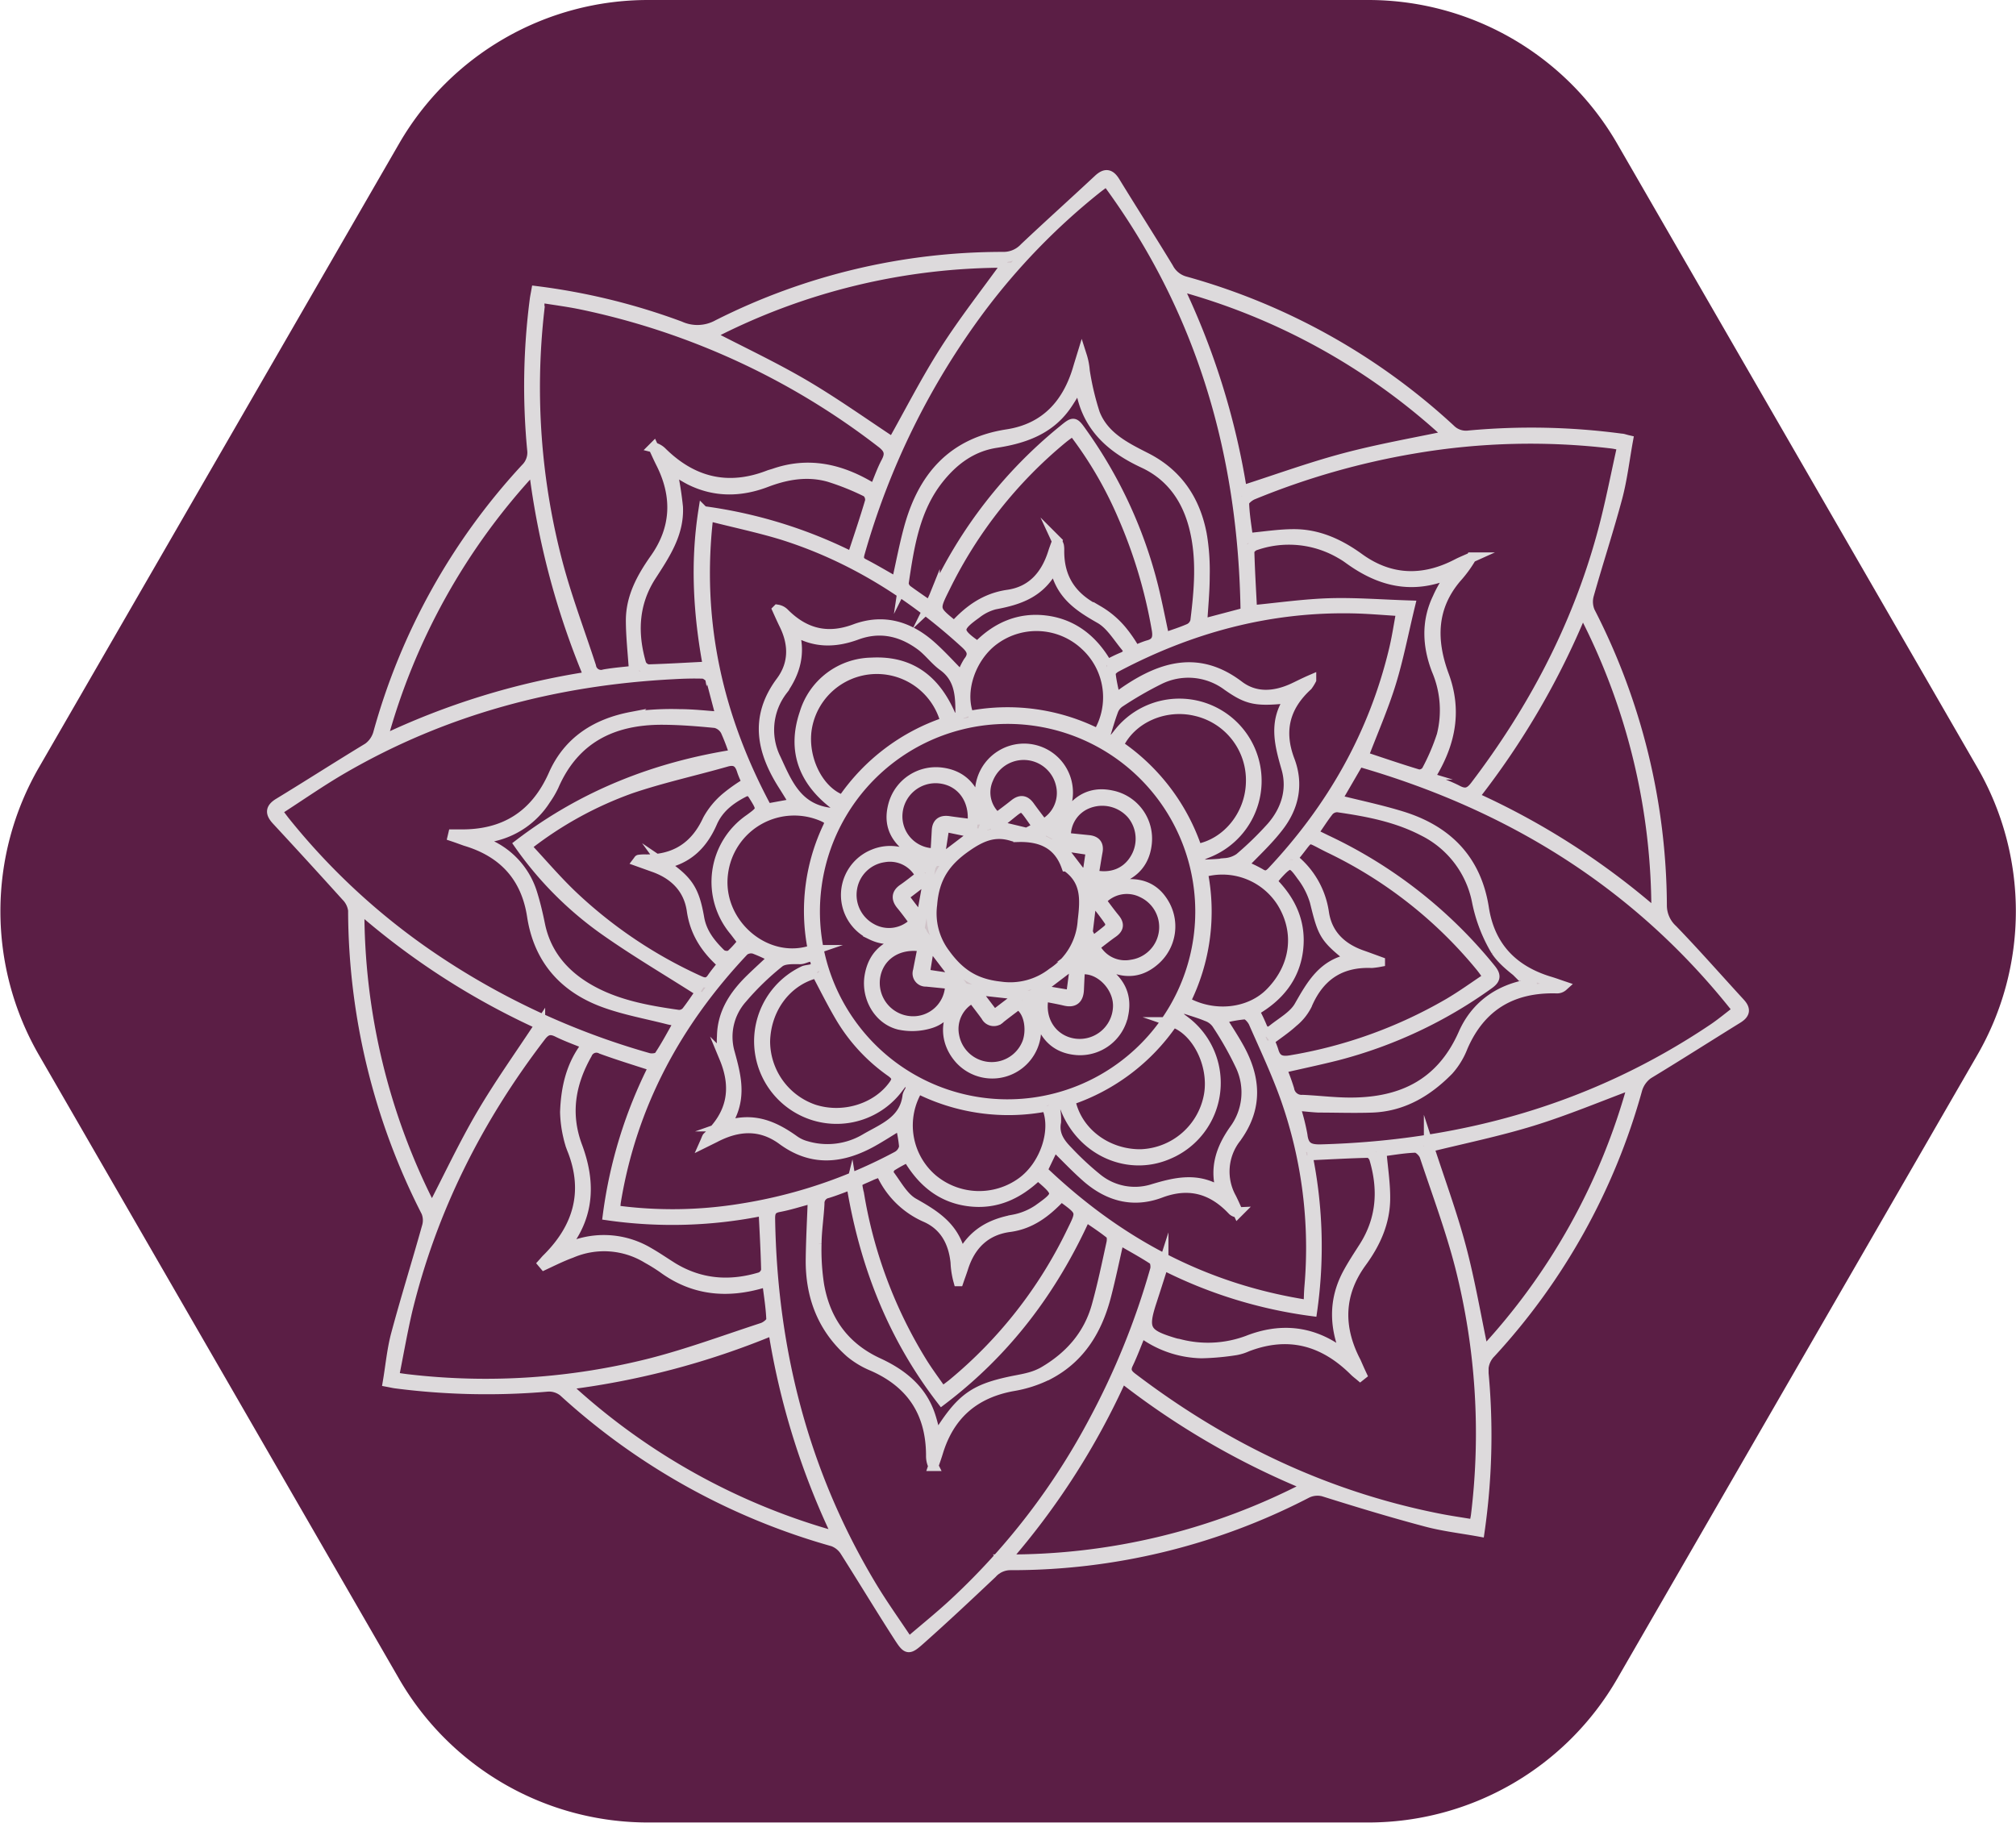
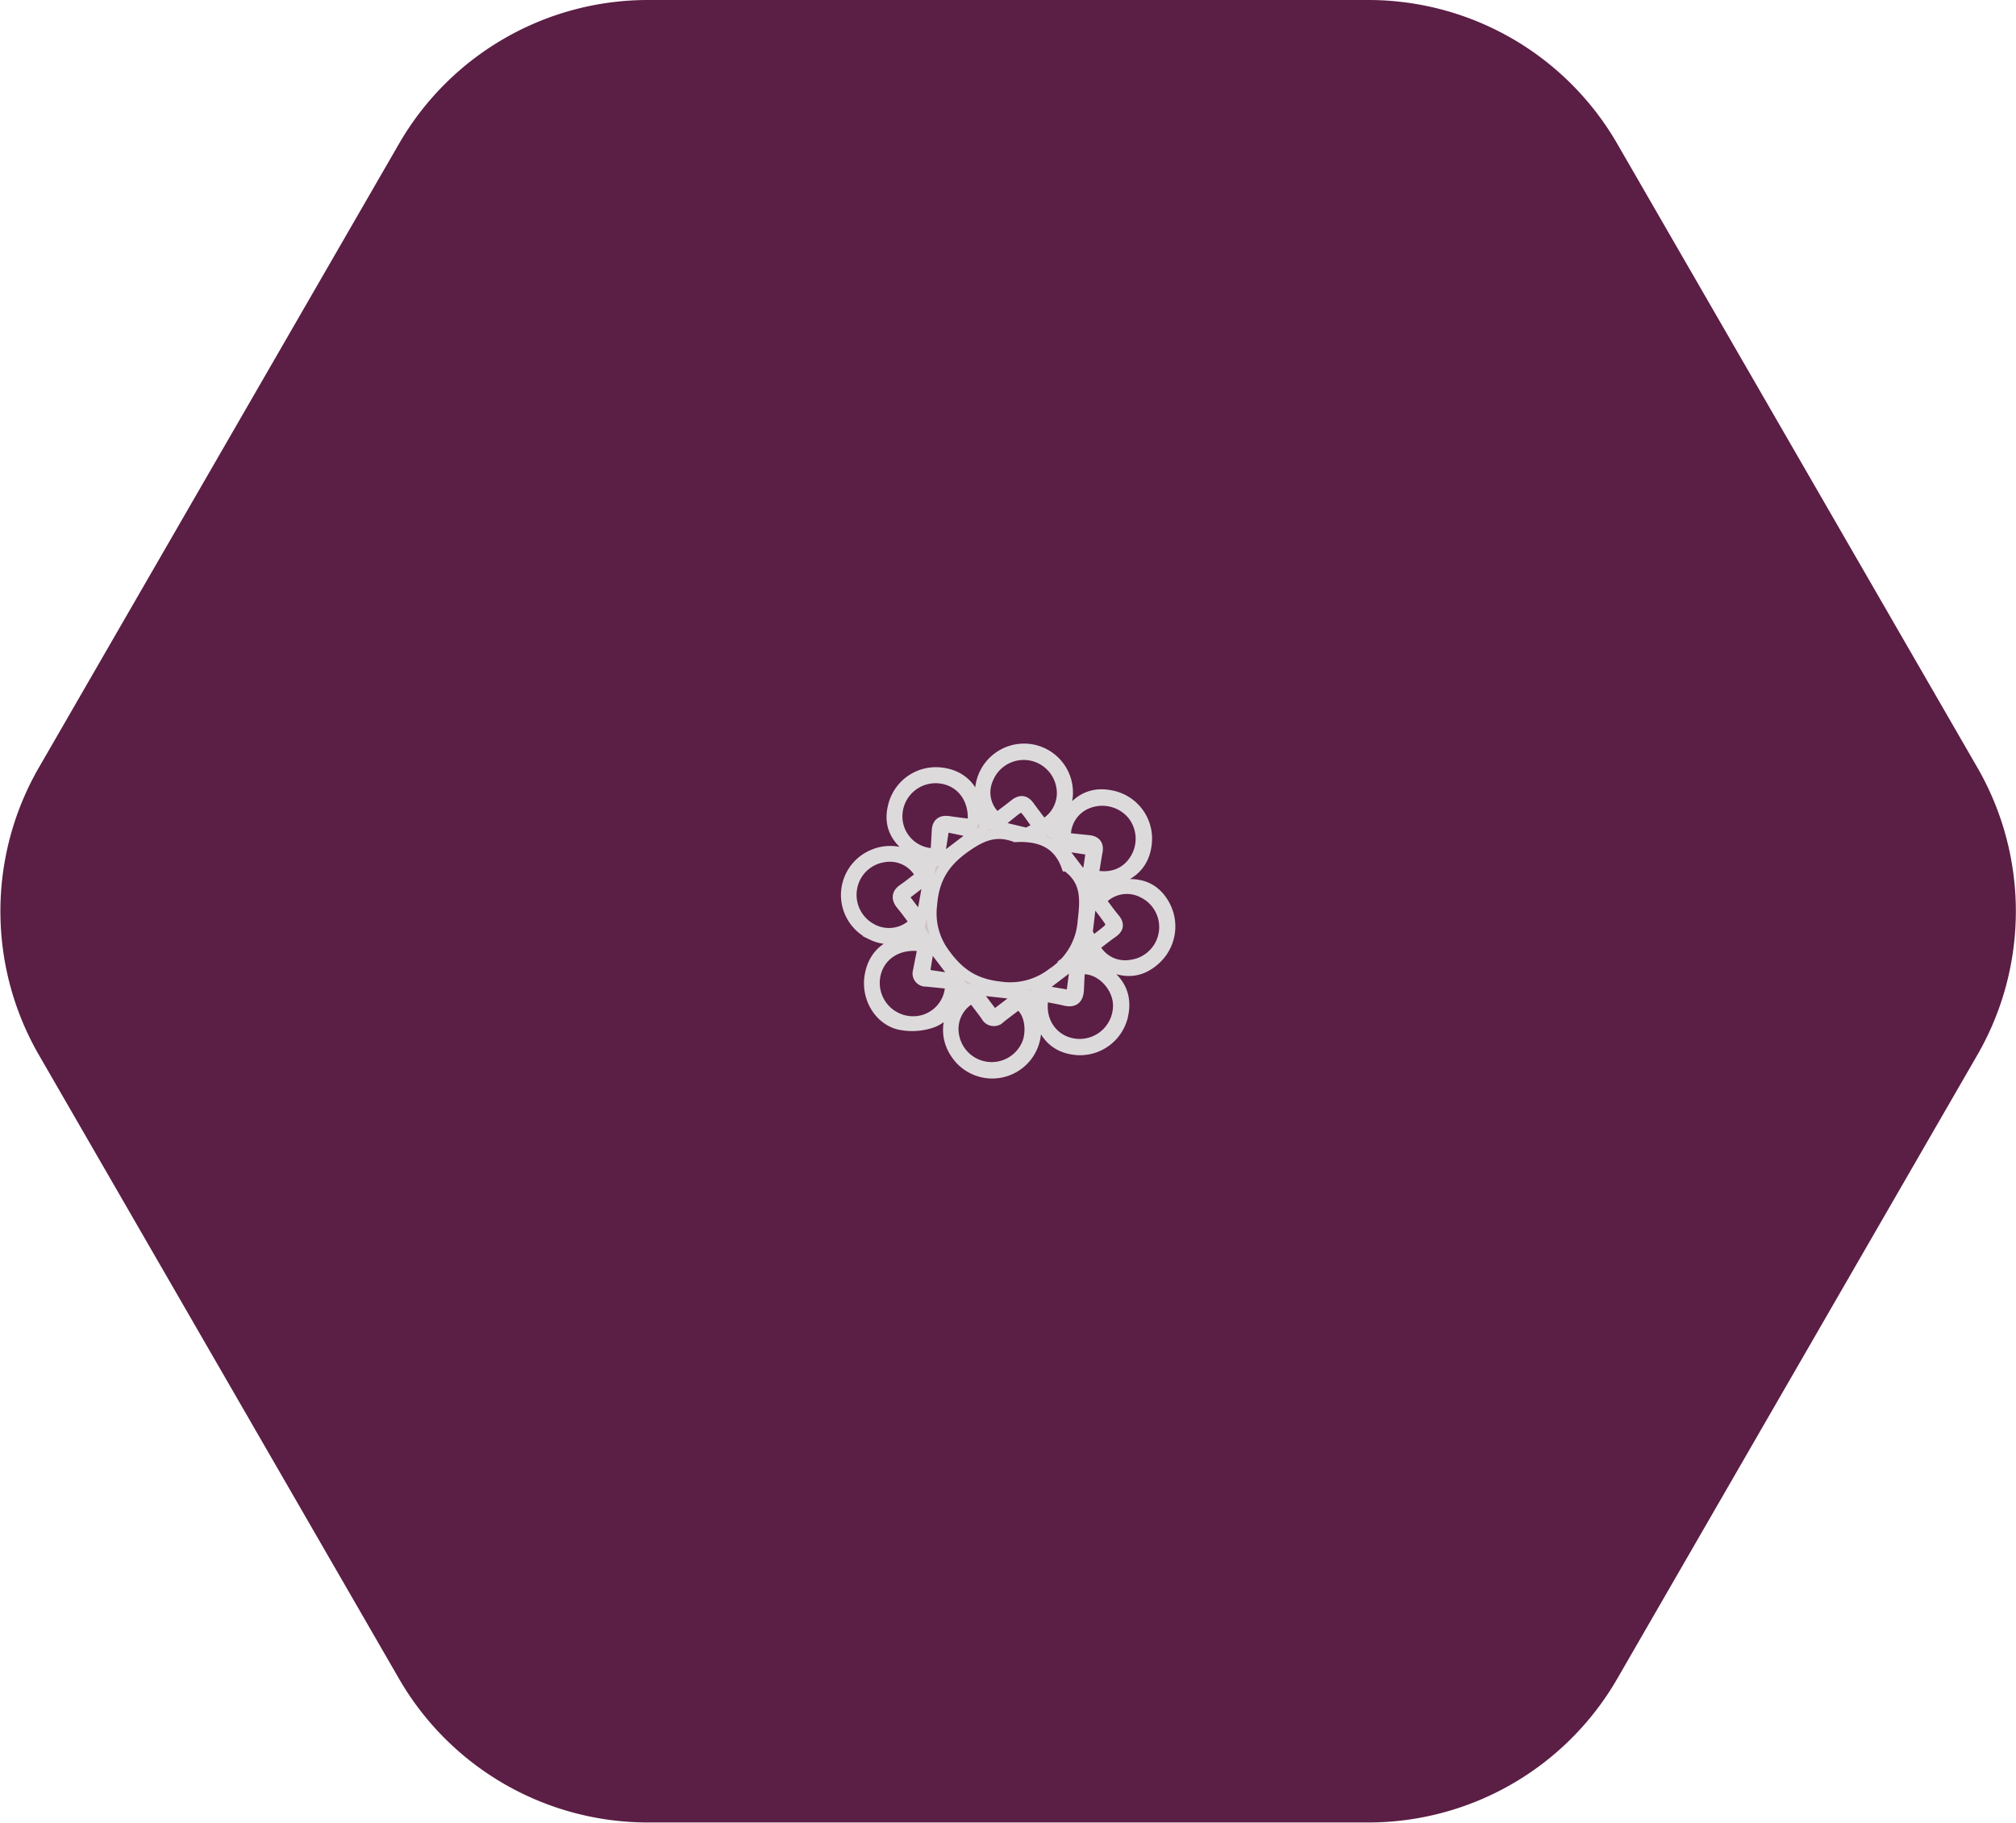
<svg xmlns="http://www.w3.org/2000/svg" viewBox="0 0 397.46 359.4">
  <defs>
    <style>.a{fill:#5b1e45;}.b{opacity:0.94;}.c{fill:#d7cdd0;stroke:#e6e6e6;stroke-miterlimit:10;stroke-width:2px;}</style>
  </defs>
  <title>Mandala in Pebble</title>
  <path class="a" d="M127.71,0H269.76a56.66,56.66,0,0,1,49.08,28.34l71,123a56.7,56.7,0,0,1,0,56.68l-71,123a56.66,56.66,0,0,1-49.08,28.34h-142a56.67,56.67,0,0,1-49.09-28.34l-71-123a56.7,56.7,0,0,1,0-56.68l71-123A56.67,56.67,0,0,1,127.71,0Z" />
  <g class="b">
-     <path class="c" d="M105.73,57.41a126.46,126.46,0,0,1,28.33,6.93,8.32,8.32,0,0,0,7.43-.28,124.45,124.45,0,0,1,56.35-13.39A5.65,5.65,0,0,0,202,48.86c4.8-4.53,9.71-8.94,14.54-13.45,1.33-1.24,2.27-1.2,3.27.42,3.48,5.69,7.09,11.31,10.54,17a5.27,5.27,0,0,0,3.38,2.69,127.1,127.1,0,0,1,52.19,29.11,4.36,4.36,0,0,0,3.73,1.25,133.79,133.79,0,0,1,30,.62c.34,0,.66.15,1.31.3-.69,3.8-1.13,7.61-2.1,11.28-1.72,6.44-3.81,12.79-5.62,19.22a5,5,0,0,0,.21,3.31,127.88,127.88,0,0,1,14.18,57.85,6.49,6.49,0,0,0,2.13,4.87c4.54,4.7,8.85,9.62,13.27,14.43,1.11,1.21,1.07,2.08-.37,3-5.68,3.51-11.3,7.1-17,10.57a5.7,5.7,0,0,0-2.9,3.53,126.23,126.23,0,0,1-28.84,51.88A5,5,0,0,0,292.5,271a133,133,0,0,1-.81,31c-3.63-.66-7.21-1.06-10.66-2-6.59-1.75-13.11-3.73-19.62-5.77a4.74,4.74,0,0,0-3.93.27,126.41,126.41,0,0,1-58.29,14.11,4.87,4.87,0,0,0-3.61,1.63c-4.65,4.39-9.31,8.77-14.07,13-2.4,2.15-2.63,2.12-4.33-.52-3.58-5.55-7-11.23-10.53-16.79a4.83,4.83,0,0,0-2.42-2,131.38,131.38,0,0,1-53.13-29.53,4.58,4.58,0,0,0-3.08-1,140.06,140.06,0,0,1-30-.63c-.41-.05-.81-.15-1.55-.29.54-3.19.82-6.38,1.64-9.43C80,256,82.2,249,84.19,241.86a4.39,4.39,0,0,0-.14-2.89A131.24,131.24,0,0,1,69.63,179.5a4.84,4.84,0,0,0-1.38-2.79c-4.51-5-9.08-10-13.66-14.94-1.26-1.35-1.38-2.34.38-3.41,5.63-3.43,11.2-7,16.83-10.43a5.36,5.36,0,0,0,2.77-3.33,126.15,126.15,0,0,1,29.07-52.22,4.4,4.4,0,0,0,1.29-3.72,132.41,132.41,0,0,1,.51-29.58C105.5,58.6,105.6,58.14,105.73,57.41ZM89.26,164.92l.09-.38c.41,0,.82,0,1.23,0,8.82.16,15-3.71,18.58-11.85,2.92-6.56,8.41-10,15.27-11.31a54.39,54.39,0,0,1,9.56-.55c2.66,0,5.33.32,8.15.51-.68-2.57-1.29-4.91-1.91-7.25,0-.13,0-.34-.1-.39-.51-.33-1-.87-1.58-.88-2-.06-3.9,0-5.84.11-23.15,1.2-45,6.95-65.14,18.63-4.38,2.54-8.53,5.46-13,8.33.77,1,1.25,1.67,1.76,2.3A132.75,132.75,0,0,0,85.09,188.7a147.64,147.64,0,0,0,42.75,19.93c.64.18,1.83.05,2.1-.37,1.42-2.13,2.61-4.4,4-6.85-.87-.16-1.54-.25-2.19-.41-4.24-1.09-8.6-1.86-12.69-3.36-7.89-2.9-12.85-8.51-14.15-17-1.18-7.75-5.68-12.61-13.13-14.83C90.94,165.51,90.1,165.2,89.26,164.92Zm89.88,158.92c3.28-2.82,6.37-5.29,9.26-8a135.22,135.22,0,0,0,27.24-35.58,149.07,149.07,0,0,0,12.11-29.93c.16-.59,0-1.67-.35-1.92-2.19-1.43-4.49-2.67-6.77-4-.88,3.82-1.63,7.49-2.57,11.11-1.71,6.59-5,12.13-11.19,15.43a24.56,24.56,0,0,1-7.23,2.37c-7.62,1.4-12.5,5.7-14.73,13.08-.27.89-.59,1.78-.89,2.66a4.32,4.32,0,0,1-.45-2c0-8.42-3.78-14.29-11.5-17.69a17.08,17.08,0,0,1-4.43-2.65c-5.51-4.87-7.87-11.17-7.79-18.41.05-4,.27-7.91.41-11.88a2.08,2.08,0,0,0-.61,0c-2,.52-4,1.18-6.05,1.56-1.49.28-1.81.95-1.78,2.39.43,25.71,6.56,49.85,19.78,72C173.87,316.21,176.48,319.82,179.14,323.84ZM255.27,218a41.87,41.87,0,0,1,1.5,5.81c.27,2.43,1.43,2.9,3.69,2.84,28-.78,53.89-8.07,77.25-23.76,1.64-1.1,3.17-2.39,4.91-3.71-19.54-24.84-44.81-40.4-74.7-49l-4.37,7.52c4.38,1.11,8.74,2,13,3.33,8.89,2.8,14.54,8.61,16,18.08,1.2,7.6,5.74,12.26,13,14.45.88.26,1.74.58,2.6.87a1.75,1.75,0,0,1-1.26.45c-8.73-.24-15,3.44-18.51,11.55a15.06,15.06,0,0,1-2.8,4.6c-4.11,4.18-8.95,7.11-15,7.35-3.54.13-7.09,0-10.63,0C258.45,218.31,256.94,218.1,255.27,218ZM176.78,114.82c.83-3.68,1.49-7.23,2.44-10.71,2.73-10,8.51-16.79,19.37-18.46,7.56-1.16,11.95-6.06,14-13.23.22-.75.46-1.5.69-2.25a12.73,12.73,0,0,1,.57,2.92,53.07,53.07,0,0,0,2,8.45c1.77,4.53,5.94,6.61,10,8.67,6.39,3.22,9.89,8.57,11.12,15.44a43.36,43.36,0,0,1,.53,7.9c0,3.11-.32,6.23-.51,9.51l8.59-2.27c-.42-31.2-8.62-59.71-27.39-85.1-.89.67-1.5,1.11-2.09,1.58a130.11,130.11,0,0,0-22.86,23.62,148.57,148.57,0,0,0-23.7,48c-.28.95-.41,1.67.68,2.25C172.42,112.28,174.51,113.53,176.78,114.82Zm91.68,156.27-.29.23c-.39-.33-.81-.63-1.17-1-6.05-6-13-7.93-21.17-4.78a9.1,9.1,0,0,1-2.19.68,49.8,49.8,0,0,1-6.76.61A20.45,20.45,0,0,1,225,262.71c-.93,2.24-1.66,4.26-2.59,6.2-.63,1.29-.2,2,.83,2.77,18,13.69,37.85,23.25,60.08,27.7,2.41.49,4.86.83,7.34,1.25.16-.9.3-1.44.36-2a133.54,133.54,0,0,0-3.14-48.86c-1.9-7.39-4.59-14.58-7-21.82-.24-.71-1.23-1.68-1.85-1.66-2.34.08-4.67.51-6.69.76.27,3.16.75,6.16.74,9.16,0,4.74-1.84,8.84-4.64,12.68-4.55,6.23-4.67,12.88-1.12,19.66C267.69,269.39,268.06,270.24,268.46,271.09ZM125,132.27c-.23-3.47-.6-6.69-.61-9.91,0-4.64,2.14-8.5,4.75-12.21,4.24-6,4.45-12.4,1.12-18.93-.5-1-.94-2-1.41-3a3.59,3.59,0,0,1,1.72,1c6,5.88,12.93,7.58,20.88,4.54.38-.15.79-.25,1.19-.38,6.58-2.28,12.7-1,18.56,2.38.38.22.79.41,1.25.65.8-1.88,1.4-3.67,2.28-5.32s.57-2.62-.94-3.77A145.15,145.15,0,0,0,114.46,60c-2.55-.52-5.14-.85-8.11-1.33,0,1.16,0,1.93-.06,2.69A135.83,135.83,0,0,0,109.93,111c1.82,6.9,4.38,13.6,6.59,20.4a2,2,0,0,0,2.61,1.59C121.16,132.63,123.25,132.49,125,132.27ZM107.29,249.42l-.26-.31c.31-.34.59-.7.91-1,6-6,8.11-13,5-21.15a16.31,16.31,0,0,1-.88-2.78,23.52,23.52,0,0,1-.64-4.9c.17-4.79,1.18-9.37,4.33-13.34-2.12-.87-4-1.53-5.82-2.43-1.47-.73-2.33-.44-3.32.86C94.17,220.6,85.15,238.49,80.3,258.4c-1,4.31-1.76,8.69-2.62,13a5.68,5.68,0,0,0,.88.32c.62.1,1.24.19,1.86.26a132.57,132.57,0,0,0,47.87-3.16c7.46-1.91,14.72-4.61,22.05-7,.71-.24,1.76-1.08,1.74-1.6-.09-2.46-.51-4.91-.81-7.42-.5.09-.77.12-1,.2-7,2.05-13.59,1.44-19.62-3a34.44,34.44,0,0,0-3-1.86,16.35,16.35,0,0,0-15-1.09C110.76,247.74,109,248.62,107.29,249.42ZM319.87,87.82c-1.13-.21-1.6-.32-2.08-.38a136.38,136.38,0,0,0-38.7.94A148.68,148.68,0,0,0,247,97.53c-.72.3-1.75,1.12-1.73,1.67.08,2.4.5,4.79.77,6.91,3.17-.29,6.12-.77,9.07-.77,4.82,0,9,1.94,12.87,4.75,6.11,4.41,12.64,4.57,19.29,1.11.91-.47,1.87-.85,2.8-1.27a24,24,0,0,1-2.92,4c-5,5.88-5,12.42-2.48,19.24s1.34,13-2.13,19c-.23.4-.39.84-.64,1.38,1.92.79,3.77,1.42,5.48,2.31,1.55.81,2.43.45,3.46-.9,11.33-14.89,19.94-31.17,24.92-49.25C317.39,99.85,318.5,93.9,319.87,87.82ZM221.64,210a38,38,0,1,0-53.36-7.42A37.94,37.94,0,0,0,221.64,210ZM245,170.62a25.89,25.89,0,0,1,3.4,1.6c1.07.7,1.67.44,2.46-.41,11.76-12.55,20-27,24-43.79.57-2.39.93-4.84,1.43-7.52-3.45-.21-6.5-.49-9.55-.55-16.59-.34-32.08,3.86-46.68,11.59-.48.25-1.15.87-1.11,1.25.16,1.6.57,3.18.89,4.81.33-.15.46-.2.58-.27.57-.4,1.13-.81,1.71-1.2,7.17-4.82,14.37-6.8,22.1-.93,3.26,2.48,7.06,2.19,10.72.51,1-.46,2-1,3.55-1.67a8.73,8.73,0,0,1-.72,1.16c-4.5,4.11-5.73,8.93-3.53,14.72,1.83,4.83.79,9.38-2.36,13.32C249.88,165.82,247.42,168.09,245,170.62ZM139.64,101.71c-2.47,20.92,1.94,39.84,11.57,57.74l5.47-1c-.77-1.23-1.44-2.34-2.13-3.43-4.36-6.77-5.87-13.54-.57-20.65,2.53-3.41,2.56-7.25.71-11.08-.49-1-.94-2-1.42-3.07a2.42,2.42,0,0,1,1.37.72c4,4,8.5,5.13,13.9,3.12,5.55-2.07,10.55-.61,14.88,3.18,2.15,1.89,4.07,4.05,6.16,6.15a13.27,13.27,0,0,1,1.34-2.91c1.28-1.59.5-2.59-.67-3.66-10.56-9.64-22.41-17.11-36.11-21.4C149.47,104,144.65,103,139.64,101.71ZM258,257.35c.06-1.32.07-2.42.16-3.52a88.74,88.74,0,0,0-4.61-37c-1.81-5.17-4.17-10.14-6.37-15.16-.31-.71-1.17-1.68-1.76-1.67a26,26,0,0,0-4.67.87c1.17,1.88,2.31,3.61,3.33,5.41,3.5,6.11,4,12.12-.41,18.13a10.75,10.75,0,0,0-.9,11.83c.46.92.87,1.87,1.3,2.81a1.44,1.44,0,0,1-1.11-.45c-4-4.24-8.63-5.49-14.19-3.39-5.33,2-10.14.68-14.34-2.9-2.3-2-4.36-4.2-6.6-6.39l-2.33,4.87C220.19,244.83,237.23,254.17,258,257.35Zm-119-32.1c.32-.72.36-.94.49-1.06,4.78-4.39,5.84-9.52,3.35-15.53a11.25,11.25,0,0,1-.49-4.28c.06-4.62,2.41-8.17,5.58-11.28,1.46-1.43,3-2.8,4.53-4.28a29.49,29.49,0,0,0-3.78-1.75,2.37,2.37,0,0,0-2,.38c-13.28,14.06-22.15,30.39-25.29,49.62a13.91,13.91,0,0,0-.09,1.6,84.19,84.19,0,0,0,24.92-.35A97.07,97.07,0,0,0,176.9,228a2.72,2.72,0,0,0,1.36-1.87,25.45,25.45,0,0,0-.77-4.34c-1.9,1.16-3.64,2.29-5.44,3.3-6,3.35-11.9,4-17.77-.3-4.32-3.19-8.81-2.88-13.36-.49ZM244.85,96.75c6.83-2.19,13.42-4.6,20.18-6.4s13.6-3,20.61-4.46A127.06,127.06,0,0,0,232.19,56.3,146.08,146.08,0,0,1,244.85,96.75Zm45.72,60.4a146,146,0,0,1,36,23.12A127.64,127.64,0,0,0,312,120.4,155.25,155.25,0,0,1,290.57,157.15Zm-8.85,69c2.13,6.58,4.55,13.11,6.33,19.81s2.95,13.66,4.43,20.68a126.05,126.05,0,0,0,29.44-52.89c-6.74,2.51-13.2,5.23-19.86,7.28S288.48,224.5,281.72,226.17Zm-83.55,81.36A127.3,127.3,0,0,0,258,293a154.57,154.57,0,0,1-36.8-21.37A145.68,145.68,0,0,1,198.17,307.53ZM116.11,133.42A155.6,155.6,0,0,1,105.23,92.3,127.45,127.45,0,0,0,75.33,146,146,146,0,0,1,116.11,133.42Zm82.55-81.63a126.22,126.22,0,0,0-58.78,14.27c6.35,3.3,12.65,6.25,18.62,9.75s11.76,7.63,17.5,11.41c3.35-5.94,6.53-12.21,10.29-18.1S194.39,57.72,198.66,51.79ZM111.39,273.08a129,129,0,0,0,53.79,30,147,147,0,0,1-12.73-40.82A156.42,156.42,0,0,1,111.39,273.08ZM85.15,238.45c3.34-6.45,6.29-12.76,9.8-18.74s7.6-11.7,11.53-17.67a145.65,145.65,0,0,1-35.64-23A128.53,128.53,0,0,0,85.15,238.45ZM211.52,84.93c-.78.59-1.39,1-2,1.5a88.45,88.45,0,0,0-23.21,29.39c-2.19,4.39-2.19,4.39,1.54,7.4.1.08.26,0,.45.08,2.8-3.06,6-5.36,10.35-6,4.78-.66,7.53-3.83,8.95-8.28.2-.65.45-1.29.81-2.29a8.38,8.38,0,0,1,.35.88,4.71,4.71,0,0,1,.06.83c-.09,5.72,2.59,9.53,7.74,12a17.48,17.48,0,0,1,4.67,4,27,27,0,0,1,2.6,3.83,16.79,16.79,0,0,1,2.45-1c1.84-.45,2.08-1.53,1.77-3.24a97.38,97.38,0,0,0-6.68-22.29A77.24,77.24,0,0,0,211.52,84.93Zm38.72,120.23a15.75,15.75,0,0,1,.81,2c.52,1.91,1.6,2.24,3.53,1.9a92.21,92.21,0,0,0,31-11.19c2.67-1.56,5.17-3.39,7.71-5.07-.25-.55-.31-.75-.42-.92-.32-.45-.65-.9-1-1.33a87.42,87.42,0,0,0-29.76-23.35c-5-2.44-3.33-2.64-7,1.72-.08.09-.07.26-.11.48a16.6,16.6,0,0,1,6,10.5c.62,4.29,3.38,7,7.47,8.45,1,.35,2,.72,3.59,1.3a15.74,15.74,0,0,1-1.61.22c-6.25-.25-10.41,2.6-12.82,8.34a10.37,10.37,0,0,1-2.71,3.33C253.53,202.82,251.91,203.89,250.24,205.16ZM103.73,166.89c3.19,3.42,6,6.74,9.17,9.75a90.79,90.79,0,0,0,25,16.77c1.06.49,1.79.46,2.48-.55s1.39-1.82,2.13-2.77c-3.34-2.93-5.49-6.22-6.11-10.55s-3.44-7.16-7.59-8.6l-3.07-1.1c.16-.21.19-.3.23-.3a8.74,8.74,0,0,1,1-.07c5.91.16,10.06-2.36,12.57-7.82a15.45,15.45,0,0,1,3.62-4.4,31.86,31.86,0,0,1,4.11-2.88c-.33-.81-.73-1.62-1-2.47-.49-1.56-1.31-2.21-3.06-1.71-6.26,1.79-12.66,3.18-18.82,5.27A73,73,0,0,0,103.73,166.89ZM209.12,236c-2.84,3-5.87,5.37-10.09,5.93-4.75.63-7.7,3.54-9.14,8.06-.28.88-.61,1.75-.91,2.63a16.5,16.5,0,0,1-.58-3.72c-.41-3.93-2.09-7.16-5.77-8.84a17.11,17.11,0,0,1-9-9c-.7.26-1.29.44-1.84.69-3.28,1.53-3,.77-2.35,4.2a91.41,91.41,0,0,0,12.18,32.41c1.25,2.05,2.72,4,4,5.85a3.76,3.76,0,0,0,.73-.24c.45-.33.89-.66,1.33-1a89,89,0,0,0,23.64-30.14c1.93-3.92,2-3.92-1.57-6.54A4.54,4.54,0,0,0,209.12,236Zm49.73-71.65,2.66,1.3A92,92,0,0,1,293.86,191c1.09,1.34,1.08,2.06-.4,3.1a89.74,89.74,0,0,1-29.83,14c-3.6.91-7.25,1.67-11,2.54a43.35,43.35,0,0,1,1.53,4.17,2.48,2.48,0,0,0,2.67,2.07c2.85.13,5.69.47,8.54.53,10.47.22,18.64-3.35,23.15-13.58,2.42-5.48,7-8.75,13-9.75.31,0,.6-.21.43-.15-2.33-2.08-5.28-3.86-7-6.45a30.41,30.41,0,0,1-3.76-9.8,19.76,19.76,0,0,0-10.65-13.87c-5.26-2.73-11-3.81-16.82-4.65a2.27,2.27,0,0,0-1.73.71C260.88,161.26,260,162.73,258.85,164.31Zm-91,69.22c-1.7.62-3.17,1.22-4.68,1.68a2,2,0,0,0-1.62,2.07c-.13,2.63-.55,5.26-.58,7.9a45.62,45.62,0,0,0,.5,8.1c1.22,7.09,5,12.35,11.65,15.42,4.68,2.16,8.56,5.21,10.27,10.35.47,1.4.78,2.86,1.21,4.44,4.72-7.67,7.21-9.54,14.65-11.13,1.23-.26,2.47-.45,3.67-.78a12.13,12.13,0,0,0,2.7-1.06c5.2-3,9-7.24,10.62-13.12,1.13-4.08,2-8.24,2.9-12.38.12-.55.11-1.45-.23-1.72-1.52-1.23-3.18-2.29-4.86-3.46-6.56,14.47-15.68,26.58-28.37,36.21C175.92,263.43,170.44,249.27,167.86,233.53Zm-29.72-38c-6.67-4.27-13.28-8.13-19.48-12.56a69.61,69.61,0,0,1-16.3-16.54c12.69-9.69,26.88-15.24,42.48-17.69a42.76,42.76,0,0,0-1.76-4.65,3.14,3.14,0,0,0-2-1.58c-3.52-.35-7.07-.63-10.61-.64-9.74,0-17.27,3.72-21.31,13.07a18.37,18.37,0,0,1-1.59,2.7A16.43,16.43,0,0,1,96.83,165c-.6.12-1.18.3-2.07.53,1,.55,1.65,1,2.36,1.34a15.55,15.55,0,0,1,7.82,9.35c.62,2,1.09,4,1.51,6.07,1.14,5.61,4.5,9.66,9.23,12.5,5.53,3.32,11.81,4.45,18.1,5.34a2,2,0,0,0,1.56-.64C136.42,198.11,137.36,196.65,138.14,195.56Zm45.15-76.09c.43-.87.75-1.49,1-2.11a91.35,91.35,0,0,1,25.24-32.49c2.22-1.82,2.21-1.83,3.9.57a89.55,89.55,0,0,1,14,30.51c.78,3.21,1.41,6.46,2.13,9.8,1.77-.63,3.44-1.14,5-1.84a2.27,2.27,0,0,0,1.13-1.49c.75-6.1,1.3-12.22-.2-18.27-1.41-5.73-4.56-10.31-10-12.85-6.69-3.11-11.63-7.54-12.58-15.67-1.12,1.79-1.94,3.3-2.95,4.67-3.35,4.54-8.3,6.19-13.55,7-4.82.73-8.41,3.46-11.25,7-4.82,6-5.91,13.37-7,20.69a1.88,1.88,0,0,0,.73,1.36C180.26,117.38,181.7,118.34,183.29,119.47Zm-43.68,12c-1.92-10.33-2.52-20.43-.93-30.68A92.68,92.68,0,0,1,168,109.84c1.26-3.83,2.47-7.38,3.54-11a2,2,0,0,0-.65-1.81,50,50,0,0,0-7.45-3c-4.21-1.19-8.33-.5-12.42,1.06-5,1.9-10.07,2-15-.47-1.24-.64-2.41-1.43-3.57-2.13a66.67,66.67,0,0,1,1.2,7.48c.25,5.23-2.55,9.37-5.25,13.55-3.52,5.43-3.77,11.33-2,17.39a1.89,1.89,0,0,0,1.4,1.09C131.7,131.89,135.51,131.65,139.61,131.45ZM111.56,246c.82-.23,1.46-.41,2.09-.61a17.28,17.28,0,0,1,14.29,1.6c1.63.93,3.16,2,4.77,3,5.46,3.28,11.25,3.67,17.24,1.85a1.9,1.9,0,0,0,1.11-1.39c-.09-3.87-.31-7.74-.51-11.75a89.48,89.48,0,0,1-30.71.93,90.91,90.91,0,0,1,9.07-29.37c-3.62-1.18-7-2.21-10.34-3.43a2,2,0,0,0-2.84,1c-3.29,5.8-4.32,11.8-1.93,18.2,2.51,6.72,2.49,13.21-2,19.22A3.16,3.16,0,0,0,111.56,246Zm117.8,3.4c-.83,2.59-1.56,4.9-2.31,7.2-1.8,5.52-1.3,6.47,4.4,8.19.4.12.81.21,1.22.29a22.43,22.43,0,0,0,13.28-.72c6.43-2.54,12.67-2,18.37,2.22a4.16,4.16,0,0,0,.94.31c-2.22-5.4-2.27-10.55.33-15.55,1-1.9,2.2-3.7,3.36-5.52,3.47-5.48,3.81-11.32,2-17.38-.14-.48-.78-1.15-1.17-1.14-3.93.09-7.86.32-12,.51a90.3,90.3,0,0,1,.9,30.71A90.79,90.79,0,0,1,229.36,249.43ZM286.13,113c-7.73,3.4-14.22,1.58-20.28-2.85a15.08,15.08,0,0,0-1.57-1,20.19,20.19,0,0,0-16.87-1.6c-.47.15-1.12.79-1.11,1.19.11,3.88.34,7.75.54,11.6,5.15-.49,10.18-1.22,15.22-1.38s10.23.26,15.92.44c-1.34,5.53-2.29,10.52-3.78,15.34s-3.58,9.58-5.43,14.44c3.61,1.2,7.22,2.44,10.88,3.54a1.83,1.83,0,0,0,1.61-.74,42.46,42.46,0,0,0,3-7,20.18,20.18,0,0,0-1-12.85c-1.8-4.67-2.1-9.51.17-14.21C284.12,116.33,285,114.94,286.13,113ZM236,167.42c5.93-1.09,10.43-6.68,10.63-13a14,14,0,0,0-10.83-14.23c-6.14-1.49-12.76,1.37-15.31,6.78A40.17,40.17,0,0,1,236,167.42Zm-25,49.49c1.21,6.28,7.14,10.75,13.88,10.7a14.17,14.17,0,0,0,13.49-11.76c1-5.94-2.4-12.67-7.12-14.29A39.91,39.91,0,0,1,211,216.91ZM186.43,142.4a14,14,0,0,0-27.38,1.29c-.91,5.91,2.33,12.43,7.09,14.07A39.94,39.94,0,0,1,186.43,142.4Zm-26.26,44.94a2.81,2.81,0,0,0,0-.56A38.66,38.66,0,0,1,163.26,163c.59-1.25-.07-1.55-1-2a14.15,14.15,0,0,0-19.71,11.12C141.19,182,151,190.48,160.17,187.34ZM181,214.66a13.94,13.94,0,0,0,2.83,17.84,14.33,14.33,0,0,0,17.58.66c4.64-3.33,7-10.39,4.93-15A39.7,39.7,0,0,1,181,214.66Zm-19.9-22.72a2.72,2.72,0,0,0-.52.05c-5.68,1.61-9.61,7-9.75,13.38a14.25,14.25,0,0,0,9.55,13.38c5.85,1.93,12.57-.17,15.88-4.89.82-1.17.44-1.76-.58-2.51a34.82,34.82,0,0,1-9.77-10.42C164.15,198,162.67,195,161.05,191.94Zm55.38-47.26A13.92,13.92,0,0,0,214,127.27a14.07,14.07,0,0,0-17.85-1.21c-4.75,3.36-7.13,10.29-5.12,15.13A39.61,39.61,0,0,1,216.43,144.68ZM237.12,172a39.73,39.73,0,0,1-3.44,25.52c5.66,3.19,12.76,2.36,16.81-1.8,5-5.1,5.84-11.95,2.26-17.77A13.9,13.9,0,0,0,237.12,172Zm-19.3-26.73c1.39,1,1.39,1,2.58-.51a15.22,15.22,0,1,1,17.76,23.35c-1.16.48-2.37.85-1.14,2.42,1.52-.1,3.06-.11,4.56-.33a5.69,5.69,0,0,0,2.81-1,64.64,64.64,0,0,0,6.28-6.1c2.87-3.27,4.14-7.31,3-11.46-1.38-4.8-2.67-9.38.66-14-6.63.69-8.22.44-12.33-2.44A12.89,12.89,0,0,0,228.51,134a71.63,71.63,0,0,0-7.76,4.49,3.39,3.39,0,0,0-1.26,1.56C218.85,141.74,218.37,143.48,217.82,145.22ZM207.87,218a11.37,11.37,0,0,1,.32,3.23c-.47,2.45.76,4.16,2.28,5.71a57.64,57.64,0,0,0,5.78,5.39,11.8,11.8,0,0,0,10.83,2.21c4.66-1.41,9.15-2.53,13.77.58-1.51-4.73-.11-8.66,2.48-12.34a12.39,12.39,0,0,0,1.24-12.67,65.13,65.13,0,0,0-4.72-8.32,4.1,4.1,0,0,0-1.93-1.41c-1.4-.59-2.87-1-4.32-1.49a3.77,3.77,0,0,0-.69-.07l-.72,1.46,1.23.94a15.24,15.24,0,0,1-3.18,26.4c-7.7,3.29-16.56-.52-20-8.61C209.79,217.85,209.4,216.91,207.87,218Zm-65,4.1c5.67-2,9.84,0,13.82,2.85A7.38,7.38,0,0,0,159,226a14.66,14.66,0,0,0,11.67-1.49c3.55-2.06,7.7-3.52,8.27-8.49a3,3,0,0,1,.34-.76c.74-1.42,0-1.82-1.24-2l-.94,1.24a15.17,15.17,0,0,1-16.35,5.52,15.31,15.31,0,0,1-2.36-28.53c.89-.44,2.86,0,2.38-1.87s-2-.49-3-.5c-1.4,0-3.18-.12-4.14.65a53.18,53.18,0,0,0-7.31,7.08,11.38,11.38,0,0,0-2.45,10.77C145.19,212.44,146.4,217,142.9,222.1Zm13.65-97.77c1.36,4.43.27,8.26-2.24,11.77A12.84,12.84,0,0,0,153,149.71c2.1,4.55,4,9.38,9.93,10.45,1.38.25,1.9.26,2.11-1.16-6.41-4.65-9-10.79-6.39-18.41a14,14,0,0,1,13.17-9.92c8.06-.44,13.17,3.79,16.14,11.71.63-.78,1.4-1.29,1.4-1.79,0-3.46-.14-6.9-3.41-9.27-1.62-1.17-2.83-2.9-4.44-4.08-3.79-2.79-8-3.76-12.57-2.09C164.79,126.68,160.67,126.87,156.55,124.33Zm61.75,6.76a29.81,29.81,0,0,1,2.91-1.43c1.24-.45,1.55-1.25.76-2.2-1.61-1.94-3-4.34-5.11-5.52-4.12-2.35-7.86-4.73-8.92-10.45-2.61,5.4-7,6.78-11.79,7.68a9.85,9.85,0,0,0-3.67,1.84c-3.9,2.79-3.87,3.56,0,6.27.05,0,.13,0,.5,0,3.56-3.59,8-5.61,13.35-4.9S215.6,126.29,218.3,131.09Zm29,68.21a31.81,31.81,0,0,1,1.45,3c.47,1.27,1.26,1.47,2.22.7,1.81-1.45,4.11-2.69,5.2-4.59,2.43-4.25,4.7-8.37,10.24-9.34-5.31-4.22-5.55-4.81-7.15-11.32a15.68,15.68,0,0,0-2.63-5.1c-2-2.83-2.38-2.78-4.75-.21-.36.4-.68.84-1.11,1.37,3.82,3.79,5.84,8.24,5.16,13.59S252.05,196.59,247.3,199.3Zm-116.51-29c4.84,3.28,6.1,5.09,7.08,10.71.52,3,2.29,5.15,4.33,7.15a2,2,0,0,0,1.88.18,19,19,0,0,0,2.39-2.63c-.66-.86-1.15-1.53-1.66-2.18a15,15,0,0,1,3-22c2.56-1.88,2.53-1.86.79-4.68-.55-.88-1.05-1.11-2-.61-2.65,1.37-4.92,3.11-6.16,5.94C138.59,166.35,135.76,169.37,130.79,170.34Zm73.88,61.43c-3.88,3.74-8.32,5.85-13.78,5.11s-9.18-4-11.88-8.64A28.15,28.15,0,0,0,175.7,230c-.36.24-.68,1.24-.49,1.49,1.54,2,2.83,4.57,4.9,5.74,4.29,2.43,8.26,4.84,9.35,10.55,2.33-4.59,5.92-6.44,10.31-7.27a13,13,0,0,0,4.91-2C208.93,235.48,208.87,235.35,204.67,231.77Z" />
    <path class="c" d="M214.25,187.67l-.8,1.78c6.28,2.1,9,5.75,8,10.6a8.68,8.68,0,0,1-9.11,7c-4.95-.38-7.69-3.85-8.14-10.57a5.48,5.48,0,0,0-1.63.52c-.14.09,0,.92.28,1.26a8.65,8.65,0,0,1-13.71,10.48c-3.17-3.66-2.93-8.43.64-12.22.23-.25.49-.48.94-.92L189,194.07c-.89,3.6-2.19,6.72-5.68,7.73a12.14,12.14,0,0,1-6.07.23c-4-1-6.44-5.31-5.82-9.43.74-4.85,4.19-7.37,10.31-7.44a3.34,3.34,0,0,0,.08-1.13c-.07-.28-.39-.51-.66-.83-3,1.86-6.05,2.73-9.34,1.13a8.64,8.64,0,0,1,.46-15.89,8.49,8.49,0,0,1,9.27,1.9,11.76,11.76,0,0,0,1.63,1L184,170c-6.88-3-9.24-6.53-7.82-11.48a8.69,8.69,0,0,1,9.48-6.17c4.78.61,7.42,4.16,7.53,10.23a3.44,3.44,0,0,0,.91.2,4.66,4.66,0,0,0,1.08-.42c-.42-.86-.83-1.63-1.17-2.43a8.67,8.67,0,0,1,3.32-11,8.64,8.64,0,0,1,11.09,13c-.22.27-.5.5-.69.78s-.5.88-.75,1.33l1.5.8c2.2-6.36,5.8-9,10.6-8a8.68,8.68,0,0,1,7,9.5c-.51,4.85-4.08,7.56-10.45,7.71l.28,2c6.48-2.81,10.93-2.14,13.43,1.88a8.84,8.84,0,0,1-1.63,11.39C224,192.61,219.76,192.11,214.25,187.67Zm-4-16.83c-1.6-4.5-5.09-5.92-9.48-5.81a3.78,3.78,0,0,1-1.24-.19c-3.48-1.08-6.13.1-9.1,2.19-4.14,2.9-6.26,6.14-6.66,11.3a13.2,13.2,0,0,0,2.52,9.69c2.85,3.95,5.94,6,10.94,6.53a13.52,13.52,0,0,0,10.24-2.71,13.26,13.26,0,0,0,6-10.31C214,177.23,214.16,173.57,210.28,170.84Zm-4.62-8.29a7,7,0,0,0,3.55-7.78,7.53,7.53,0,0,0-14.35-1.18,6.49,6.49,0,0,0,1.74,7.63c1.11-.85,2.28-1.7,3.41-2.61s2.08-.91,3,.37S204.71,161.3,205.66,162.55Zm11.42,15c.88,1.17,1.77,2.4,2.73,3.57s.73,2-.4,2.79-2.41,1.82-3.57,2.7a6.7,6.7,0,0,0,7.25,3.63A7.51,7.51,0,0,0,225.21,176,6.77,6.77,0,0,0,217.08,177.57Zm-35.15,9.1c-5-.85-8.86,1.94-9.4,6.26a7.58,7.58,0,0,0,7,8.46,7.29,7.29,0,0,0,7.83-7.36l-4.7-.47a1.6,1.6,0,0,1-1.63-2.12C181.29,189.88,181.61,188.32,181.93,186.67Zm33.66-14.11c3.6.83,6.6-.45,8.25-3.24a7.6,7.6,0,0,0-.68-8.78,7.75,7.75,0,0,0-8.75-2.06,6.81,6.81,0,0,0-4.24,6.75l4.5.46c1.38.14,2,.86,1.74,2.26S215.88,171,215.59,172.56Zm-23.86,24.26a6.85,6.85,0,0,0-3.58,7.51,7.53,7.53,0,0,0,14.29,1.61c1.06-2.36.72-6.47-1.66-7.86-1.14.86-2.35,1.76-3.54,2.7a1.71,1.71,0,0,1-2.81-.39C193.54,199.17,192.61,198,191.73,196.82Zm-7.26-28.56c.09-1.45.18-3,.26-4.49s.92-2.05,2.38-1.83,3.1.41,4.64.61c.61-4.89-2.21-8.63-6.54-9.06a7.54,7.54,0,0,0-8.25,7A7.29,7.29,0,0,0,184.47,168.26Zm-4.16,13.57c-.84-1.11-1.68-2.28-2.6-3.39s-1-2.21.39-3.14c1.19-.83,2.31-1.74,3.43-2.59a6.73,6.73,0,0,0-7.21-3.67,7.45,7.45,0,0,0-6.3,6.13,7.54,7.54,0,0,0,3.81,7.92A7,7,0,0,0,180.31,181.83Zm25.51,14.64c-1.07,4.7,1.72,8.72,6,9.33a7.58,7.58,0,0,0,8.63-7.05c.29-4.13-3.7-8.21-7.53-7.55-.06,1.22-.13,2.6-.19,4-.09,1.74-.89,2.56-2.71,2.14C208.66,197,207.29,196.77,205.82,196.47Zm8.43-22.8c.34-2.33.65-4.46.88-6l-6.18-.94Zm-.16,13c1.65-1.25,3.1-2.29,4.46-3.44a1.47,1.47,0,0,0,.34-1.35c-1-1.55-2.22-3-3.62-4.85C214.85,180.45,214.49,183.32,214.09,186.64ZM196.44,162.8l8.74,2.1.12-.94c-4.81-6.36-2.64-5.76-8.81-1.28C196.45,162.71,196.44,162.8,196.44,162.8Zm-4.26,32.36,3.8,5,5.25-4Zm-14.06-18.41,3.48,4.57,1.49-8.36Zm7-7,7.2-5.48L186.18,163C185.83,165.28,185.52,167.29,185.13,169.75Zm26.92,20-7.15,5.44,6.29,1.06Zm-23.4,3.31-5.34-7c-.36,2.09-.69,4.08-1,6.05Z" />
  </g>
</svg>